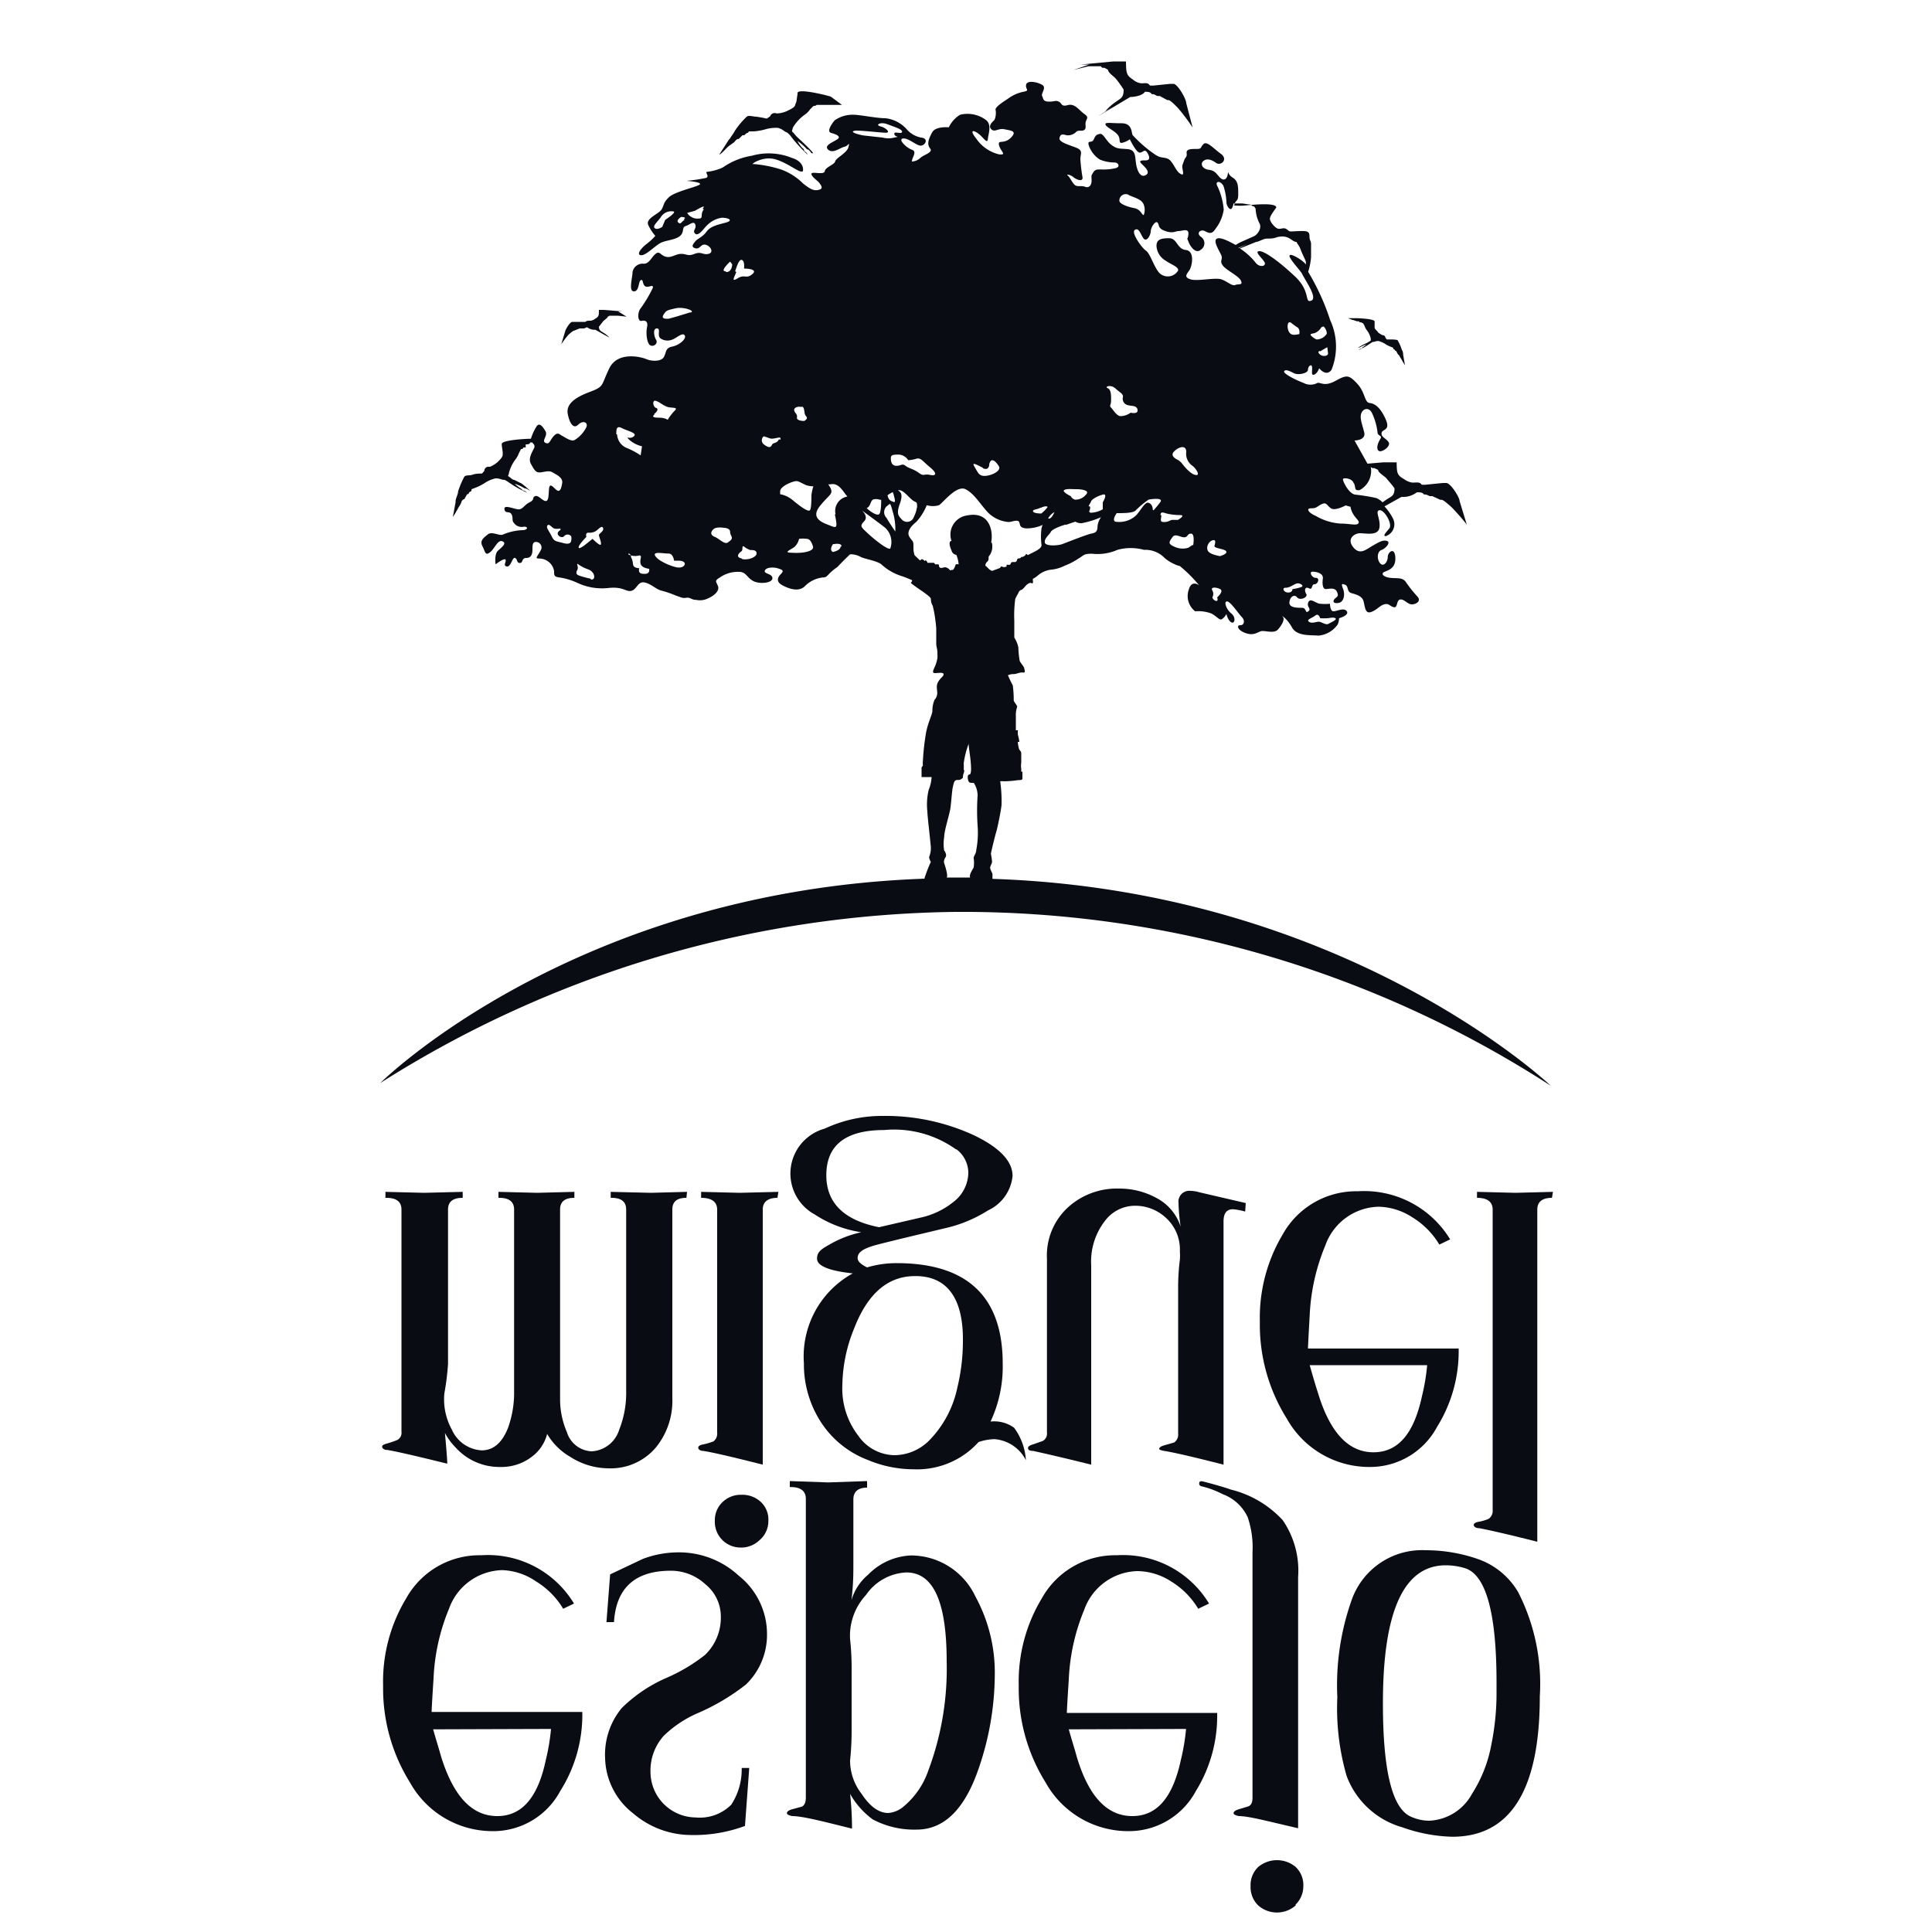
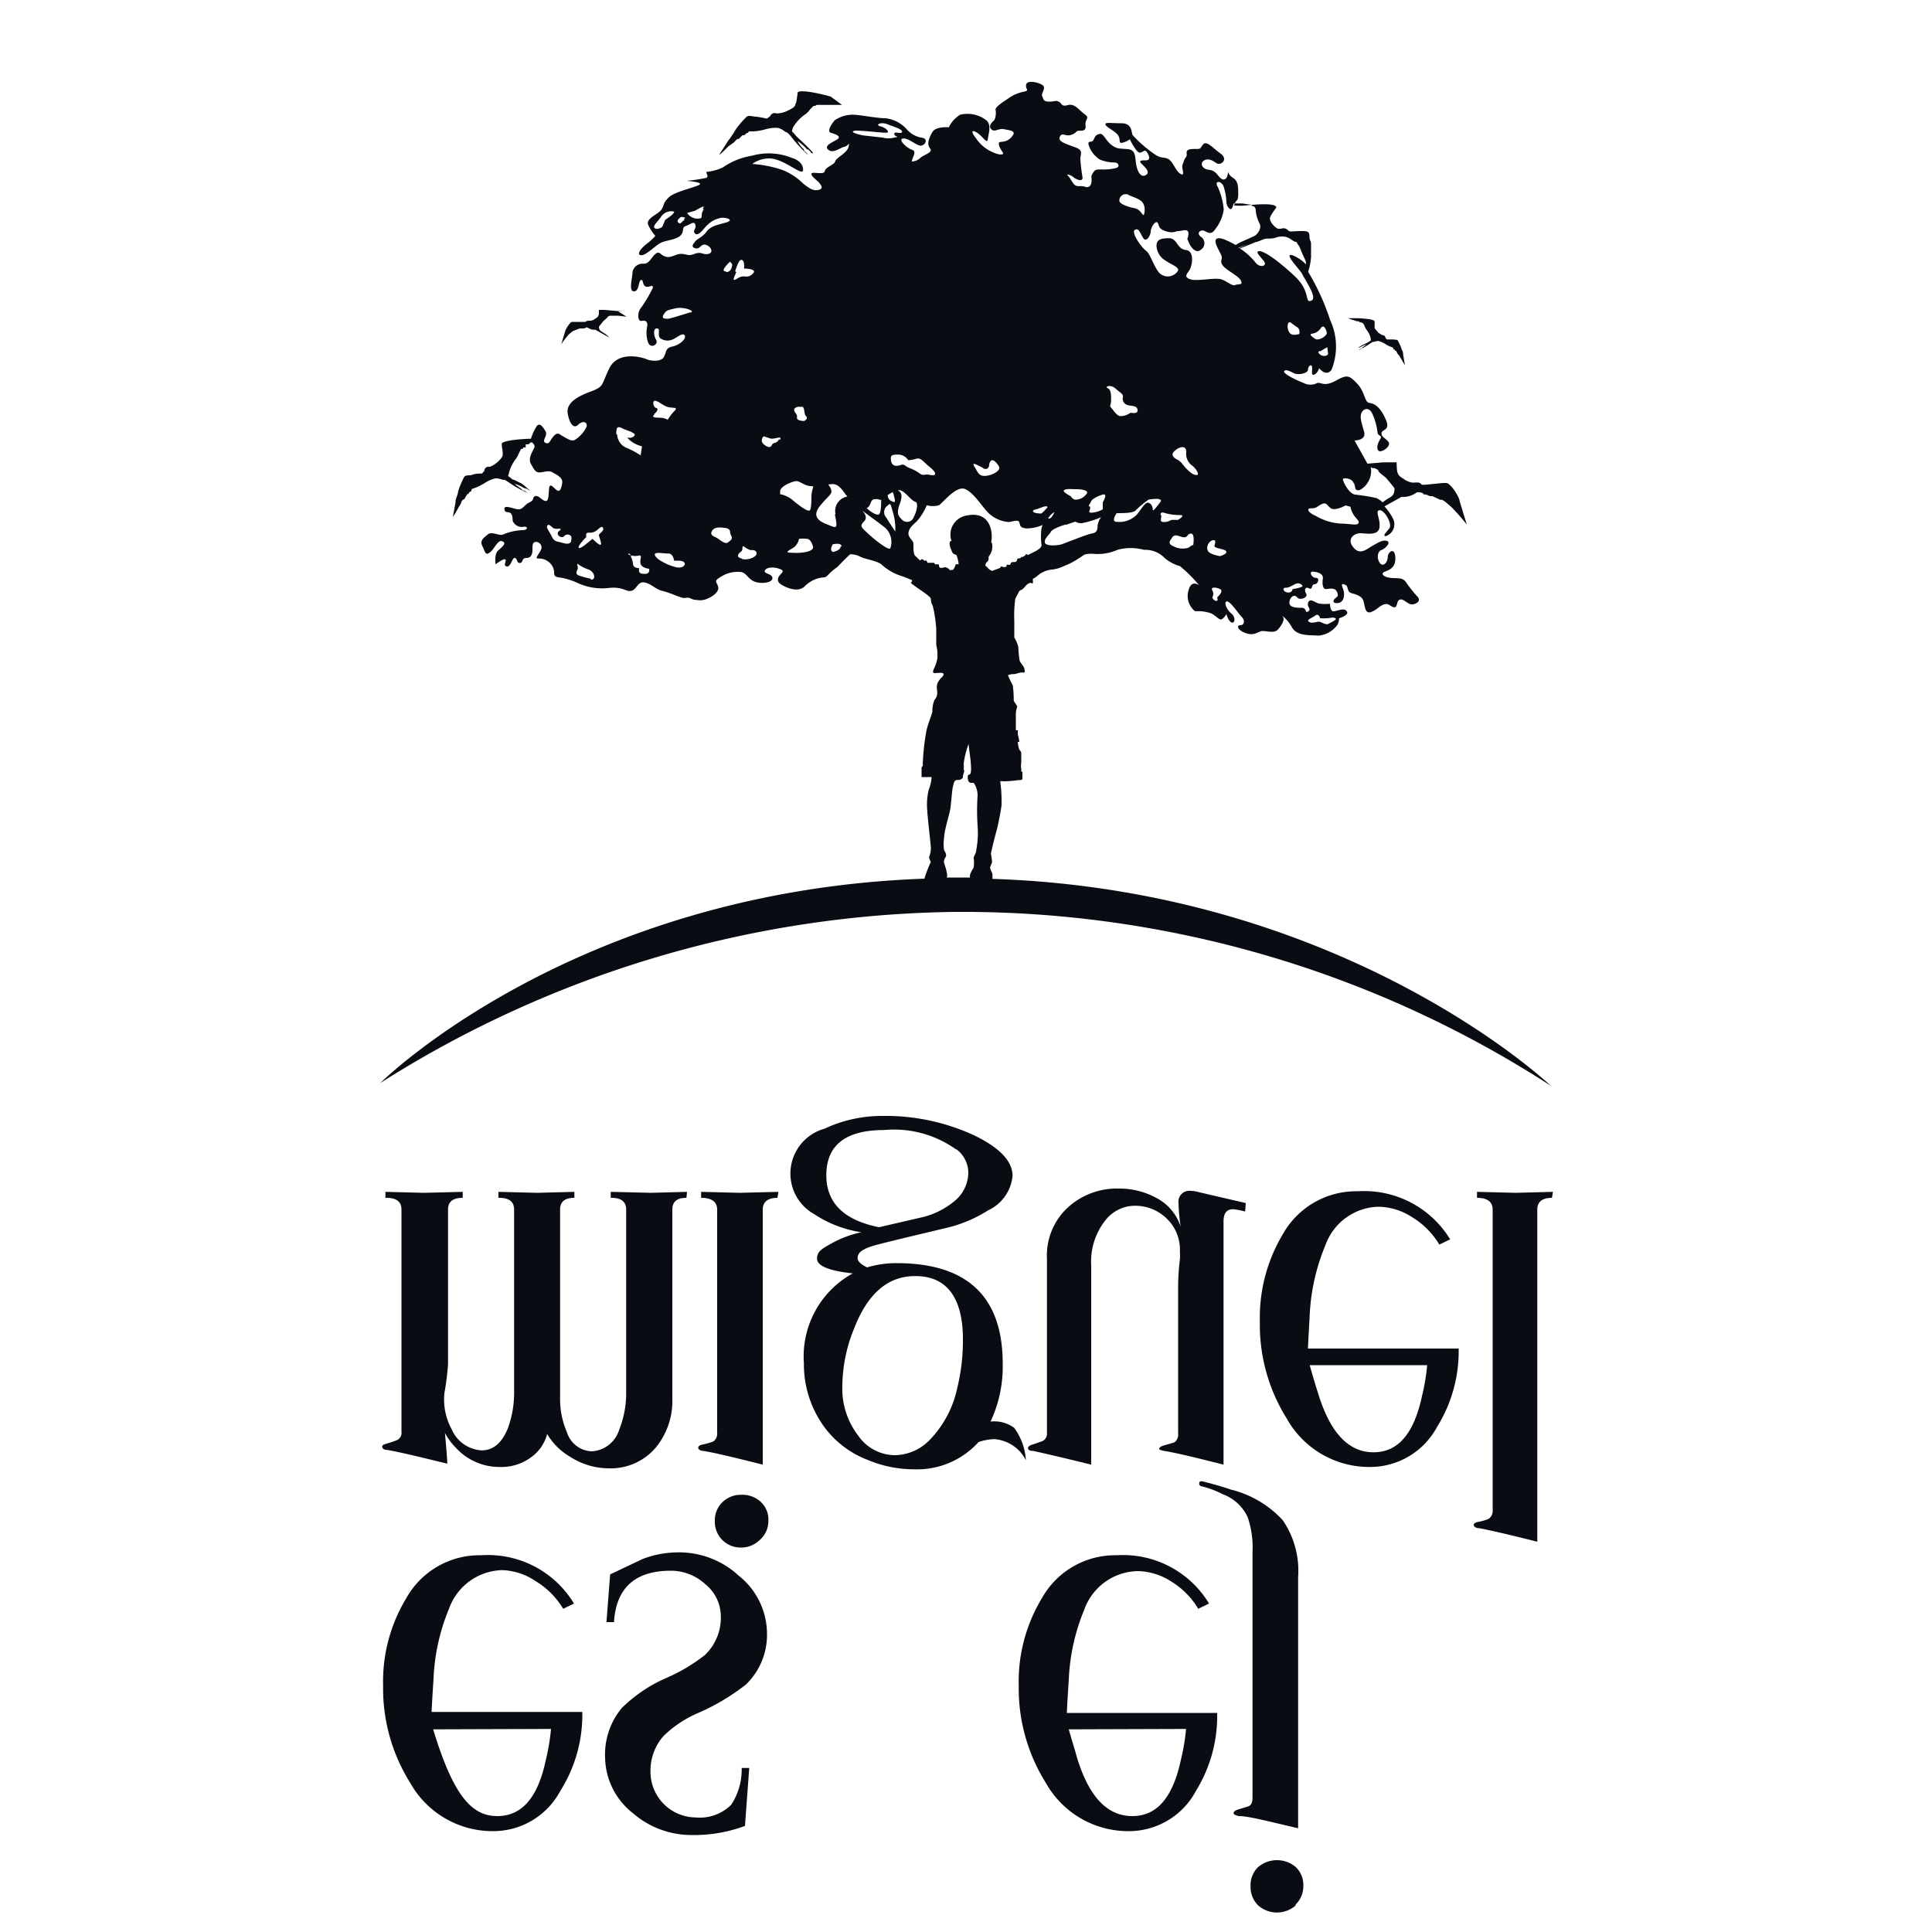
<svg xmlns="http://www.w3.org/2000/svg" viewBox="0 0 100 100" data-name="Capa 1" id="Capa_1">
  <defs>
    <style>.cls-1,.cls-2{fill:#0a0c14;}.cls-2{fill-rule:evenodd;}</style>
  </defs>
  <title>LOGO MIGUEL ESPEJO</title>
  <path d="M35.53,62h0c-.49,0-.73.19-.73.61v9.76a3.81,3.81,0,0,1-.86,2.56A3.06,3.06,0,0,1,31.49,76a3.7,3.7,0,0,1-2-.61,3.28,3.28,0,0,1-1.17-1.17,2.11,2.11,0,0,1-.78,1.17,2.57,2.57,0,0,1-1.64.54,3.05,3.05,0,0,1-2.31-1,3.24,3.24,0,0,1-.56-.76q.12,1.32.12,1.59c-1.58-.39-2.61-.63-3.1-.71-.18,0-.27-.09-.27-.17s.09-.12.27-.17a4.86,4.86,0,0,0,.5-.17.42.42,0,0,0,.23-.44V62.61c0-.42-.27-.62-.83-.61v-.31l2,.05,2-.05V62h0c-.5,0-.76.19-.76.61v8A13.6,13.6,0,0,1,23,72.12,3.25,3.25,0,0,0,23.39,74a1.79,1.79,0,0,0,1.54,1.07c.6,0,1.05-.38,1.36-1.15A5.36,5.36,0,0,0,26.61,72V62.61c0-.42-.27-.62-.81-.61h0v-.31l2,.05,1.93-.05V62h0c-.49,0-.74.19-.74.61v9.76a4.27,4.27,0,0,0,.35,1.75,1.4,1.4,0,0,0,1.29,1A1.58,1.58,0,0,0,32.05,74a5.12,5.12,0,0,0,.36-2V62.61c0-.42-.26-.62-.8-.61h0v-.31l2.08.05,1.87-.05Z" class="cls-1" />
  <path d="M40.24,62c-.5,0-.76.21-.76.61v13.2c-1.54-.39-2.56-.63-3.07-.71-.18,0-.27-.09-.27-.17s.09-.14.27-.17a3.69,3.69,0,0,0,.51-.15.5.5,0,0,0,.2-.46V62.61c0-.4-.28-.61-.83-.61v-.31l2,.05,2-.05ZM39.3,79.73a1.36,1.36,0,0,1-1,.37A1.33,1.33,0,0,1,37,78.71a1.29,1.29,0,0,1,.44-1,1.35,1.35,0,0,1,.93-.34,1.4,1.4,0,0,1,1,.36,1.25,1.25,0,0,1,.4,1A1.29,1.29,0,0,1,39.3,79.73Z" class="cls-1" />
  <path d="M51.48,74.49a2.76,2.76,0,0,0-.83.15,4.28,4.28,0,0,1-3.36,1.41,6.16,6.16,0,0,1-2.39-.49,5,5,0,0,1-2.44-2,5.5,5.5,0,0,1-.85-3,4.9,4.9,0,0,1,2.53-4.65c-1.23-.13-1.85-.39-1.85-.76s.23-.5.71-.77a5.63,5.63,0,0,1,1.58-.6,6,6,0,0,1-2.41-.92,2.41,2.41,0,0,1,.51-4.44,7,7,0,0,1,3-.66,10.94,10.94,0,0,1,4.73,1c1.35.65,2,1.35,2,2.11a2.2,2.2,0,0,1-1.27,1.78,7,7,0,0,1-2.17.91c-1.56.37-2.73.65-3.51.85s-1.07.4-1.07.71c0,.16.16.32.49.48a5.33,5.33,0,0,1,1.53-.22c3.66,0,5.49,1.74,5.49,5.2a6.69,6.69,0,0,1-.63,3h0a1.75,1.75,0,0,1,1.22.32,3.15,3.15,0,0,1,.61,1.68A2,2,0,0,0,51.48,74.49Zm-2-15a5.51,5.51,0,0,0-3.71-1q-3,0-3,2.34c0,1.43.91,2.33,2.73,2.69L47.75,63a4.08,4.08,0,0,0,1.59-.78,1.94,1.94,0,0,0,.78-1.51A1.54,1.54,0,0,0,49.51,59.49Zm-2.12,6.56c-1.4,0-2.45.9-3.15,2.71a8,8,0,0,0-.61,2.93,4,4,0,0,0,.83,2.63,2.32,2.32,0,0,0,1.88,1,2.57,2.57,0,0,0,1.85-.83,5.51,5.51,0,0,0,1.39-2.66,10.21,10.21,0,0,0,.29-2.39C49.87,67.17,49,66.05,47.39,66.05Z" class="cls-1" />
  <path d="M64.45,62.71a3.4,3.4,0,0,0-.63-.12c-.33,0-.49.21-.49.63V75.81c-1.53-.39-2.55-.63-3.07-.71Q60,75.05,60,75c0-.08.09-.14.26-.19l.52-.15a.5.5,0,0,0,.2-.46V66.64a11.36,11.36,0,0,1,.09-1.44,2.77,2.77,0,0,0,0-.42A2.22,2.22,0,0,0,60.31,63a2.32,2.32,0,0,0-1.54-.59,1.94,1.94,0,0,0-1.56.76,3.43,3.43,0,0,0-.73,2.32V75.81c-1.53-.38-2.54-.61-3-.71q-.27,0-.27-.15c0-.08.09-.14.26-.19l.49-.17a.43.43,0,0,0,.23-.44v-9a3.38,3.38,0,0,1,1.17-2.73,3.76,3.76,0,0,1,2.54-.9,4,4,0,0,1,2,.51,2.56,2.56,0,0,1,1.21,1.46A9.71,9.71,0,0,1,61,62.27a.56.56,0,0,1,.63-.63,1.64,1.64,0,0,1,.44.07l2.41.56Z" class="cls-1" />
  <path d="M74.38,73.86a3.93,3.93,0,0,1-3.46,2.07,4.89,4.89,0,0,1-4.32-2.51,9.14,9.14,0,0,1-1.39-5,8.42,8.42,0,0,1,1.19-4.54,4.35,4.35,0,0,1,3.88-2.22,5.21,5.21,0,0,1,4.78,2.49l-.56.27A4.14,4.14,0,0,0,73.09,63a3.32,3.32,0,0,0-1.73-.54,3,3,0,0,0-2.76,2,10.63,10.63,0,0,0-.81,3.61c-.06,1.07-.09,1.65-.09,1.73h7.8A7.41,7.41,0,0,1,74.38,73.86Zm-6.59-3.2q.25.89.42,1.41c.62,2.07,1.58,3.1,2.88,3.1s2.1-1,2.51-2.9a10.84,10.84,0,0,0,.27-1.61Z" class="cls-1" />
  <path d="M80.33,62c-.51,0-.76.21-.76.61V79.8c-1.54-.39-2.56-.62-3-.7-.19,0-.29-.09-.29-.17s.1-.14.29-.17.46-.13.49-.15a.51.51,0,0,0,.2-.46V62.61c0-.4-.27-.61-.81-.61v-.31l2,.05,1.93-.05Z" class="cls-1" />
-   <path d="M29,92.7a3.93,3.93,0,0,1-3.46,2.08,4.89,4.89,0,0,1-4.32-2.52,9.19,9.19,0,0,1-1.39-5,8.33,8.33,0,0,1,1.2-4.54,4.34,4.34,0,0,1,3.88-2.22A5.2,5.2,0,0,1,29.71,83l-.56.27a4.16,4.16,0,0,0-1.41-1.42A3.28,3.28,0,0,0,26,81.27a3,3,0,0,0-2.76,2,10.58,10.58,0,0,0-.8,3.61c-.07,1.07-.1,1.65-.1,1.73h7.8A7.38,7.38,0,0,1,29,92.7Zm-6.58-3.19c.16.58.3,1,.41,1.41C23.48,93,24.44,94,25.74,94s2.11-1,2.51-2.9a10.84,10.84,0,0,0,.27-1.61Z" class="cls-1" />
+   <path d="M29,92.7a3.93,3.93,0,0,1-3.46,2.08,4.89,4.89,0,0,1-4.32-2.52,9.19,9.19,0,0,1-1.39-5,8.33,8.33,0,0,1,1.2-4.54,4.34,4.34,0,0,1,3.88-2.22A5.2,5.2,0,0,1,29.71,83l-.56.27a4.16,4.16,0,0,0-1.41-1.42A3.28,3.28,0,0,0,26,81.27a3,3,0,0,0-2.76,2,10.58,10.58,0,0,0-.8,3.61c-.07,1.07-.1,1.65-.1,1.73h7.8A7.38,7.38,0,0,1,29,92.7Zm-6.58-3.19C23.48,93,24.44,94,25.74,94s2.11-1,2.51-2.9a10.84,10.84,0,0,0,.27-1.61Z" class="cls-1" />
  <path d="M38.61,87.19a11.24,11.24,0,0,1-2.56,1.51,5.89,5.89,0,0,0-1.7,1.15,2.7,2.7,0,0,0-.68,1.9A2.36,2.36,0,0,0,36,94.07a2.3,2.3,0,0,0,1.85-.66,3.33,3.33,0,0,0,.54-1.9h.39l-.22,3a7.56,7.56,0,0,1-2.8.47,4.62,4.62,0,0,1-3-1.13A3.73,3.73,0,0,1,31.32,91a3.78,3.78,0,0,1,.86-2.59,7.59,7.59,0,0,1,2.31-1.56,9,9,0,0,0,2-1.19,2.67,2.67,0,0,0,.82-2,2.15,2.15,0,0,0-.8-1.66,2.64,2.64,0,0,0-1.78-.7c-1.85,0-2.84.88-2.95,2.66h-.39l.19-2.47,1.69-.8a5.21,5.21,0,0,1,1.85-.34,4.55,4.55,0,0,1,3.12,1.21,3.85,3.85,0,0,1,1.46,3A3.57,3.57,0,0,1,38.61,87.19Z" class="cls-1" />
-   <path d="M50.64,91.58c-.72,2.08-1.78,3.12-3.2,3.12a4.56,4.56,0,0,1-2.27-.53A4.19,4.19,0,0,1,44,92.85a16,16,0,0,1,.1,1.8C42.54,94.26,41.52,94,41,94q-.27-.06-.27-.15c0-.08.09-.15.26-.2l.52-.14c.13-.07.2-.22.2-.47V77.58c0-.4-.26-.61-.78-.61h-.05v-.31l2,.07,2-.07V77h0c-.47,0-.71.21-.71.61v3.34c0,.46,0,1.09-.1,1.88a2.7,2.7,0,0,1,.86-1.32,3.29,3.29,0,0,1,2.22-1,3.69,3.69,0,0,1,3.34,2.13,8.22,8.22,0,0,1,1,4.07A15.08,15.08,0,0,1,50.64,91.58ZM46.91,81.39a2.68,2.68,0,0,0-2.09,1.17A3.1,3.1,0,0,0,44,84.85a13.25,13.25,0,0,1,.08,1.46v3.27A14.65,14.65,0,0,1,44,91.12a2.8,2.8,0,0,0,.59,1.72c.44.67.9,1,1.39,1a1.39,1.39,0,0,0,.83-.37,4.17,4.17,0,0,0,1.24-1.83A15,15,0,0,0,49,86C49,82.92,48.32,81.39,46.91,81.39Z" class="cls-1" />
  <path d="M61.9,92.7a3.93,3.93,0,0,1-3.46,2.08,4.89,4.89,0,0,1-4.32-2.52,9.19,9.19,0,0,1-1.39-5,8.33,8.33,0,0,1,1.2-4.54,4.34,4.34,0,0,1,3.87-2.22A5.2,5.2,0,0,1,62.58,83l-.56.27a4.16,4.16,0,0,0-1.41-1.42,3.28,3.28,0,0,0-1.73-.53,3,3,0,0,0-2.76,2,10.58,10.58,0,0,0-.8,3.61c-.07,1.07-.1,1.65-.1,1.73H63A7.38,7.38,0,0,1,61.9,92.7Zm-6.58-3.19c.16.58.3,1,.41,1.41C56.35,93,57.31,94,58.61,94s2.1-1,2.51-2.9a10.84,10.84,0,0,0,.27-1.61Z" class="cls-1" />
  <path d="M64.12,94q-.27-.06-.27-.15c0-.08.09-.15.26-.2s.33-.1.49-.15.23-.21.23-.46V80.34a4.84,4.84,0,0,0-.25-1.81,2.3,2.3,0,0,0-1.29-1.19,4.76,4.76,0,0,0-1.1-.41.14.14,0,0,1-.12-.15c0-.1.07-.13.2-.1q.93.24,1.44.42a5.41,5.41,0,0,1,2.68,1.58,4.61,4.61,0,0,1,.8,2.95v13C65.67,94.28,64.64,94,64.12,94Zm2.94,4.63a1.47,1.47,0,0,1-1.93,0,1.32,1.32,0,0,1-.4-1,1.29,1.29,0,0,1,.4-1,1.51,1.51,0,0,1,1.93,0,1.29,1.29,0,0,1,.4,1A1.32,1.32,0,0,1,67.06,98.58Z" class="cls-1" />
-   <path d="M75.17,95.07a8.31,8.31,0,0,1-2.59-.49,4.34,4.34,0,0,1-2.88-2.66,12.61,12.61,0,0,1-.48-4.07,13.19,13.19,0,0,1,.73-5,3.86,3.86,0,0,1,3.85-2.61,8.23,8.23,0,0,1,2.65.44,3.9,3.9,0,0,1,2.13,1.73A10.41,10.41,0,0,1,79.7,87.8C79.7,92.64,78.19,95.07,75.17,95.07Zm.66-13.9a3.41,3.41,0,0,0-1-.15q-3.26,0-3.25,7.17,0,5.25,1.47,5.85a2.31,2.31,0,0,0,.92.2,2.65,2.65,0,0,0,2.22-1.39,7.07,7.07,0,0,0,1-2.54,13.4,13.4,0,0,0,.27-2.83v-.41C77.46,83.48,76.91,81.51,75.83,81.17Z" class="cls-1" />
  <path d="M29.42,17.33s.23-.21.28-.21h0L30,17v0H30c.06,0,.08,0,.19,0s.14-.06.2-.06h0a.67.67,0,0,0,.43.13l.94.53v0l-.44-.25h0l.22.12a1.31,1.31,0,0,0-.31-.25c-.13-.09-.22-.1-.23-.31l.22-.28c.06-.07.22-.16.24-.24l.1-.05h0s0,0,.06,0h.36l.45.05L32,16.12h.24v0l-1-.08H31l0,0c0,.28,0,.35-.2.46a.44.44,0,0,1-.23.1c-.14,0-.21,0-.27.06v0h-.09l-.49,0h-.1c-.12,0-.35.39-.37.5l-.2.66A5.12,5.12,0,0,1,29.42,17.33Z" class="cls-2" />
  <path d="M70,16.56c.08,0,.19.07.26.07h.08c0,.05.09.06.15.06v0s0,0,0,0h0c0,.07.06,0,.08.07l.06.11a.7.7,0,0,0,.11.21,1.12,1.12,0,0,1,.21.44v0c0,.06,0,.05,0,.11l-.18.11-.19.09a2.84,2.84,0,0,0-.36.22s0,0,0,0,.09-.07.17-.07a1.66,1.66,0,0,1,.33-.15v0a1,1,0,0,1-.2.15s0,.05-.09.07a.3.3,0,0,0-.11.07h0a3.94,3.94,0,0,0,.63-.36l.1-.06c.12,0,.14-.05.3-.05a1.42,1.42,0,0,1,.33.14,1.3,1.3,0,0,0,.31.16v0h0l.12.05c0,.06,0,.07.06.09s0,.07.09.07l.09.17s.08.07.1.12a1.19,1.19,0,0,0,.09.15,3.38,3.38,0,0,0,.18.3h0l-.09-.52s0,0,0,0,0-.19-.07-.27a2.32,2.32,0,0,0-.21-.48c0-.05-.18-.05-.26-.06l-.31,0-.07-.09a.14.14,0,0,0-.15-.13h0a1.2,1.2,0,0,1-.24-.15c0-.05-.17-.16-.17-.24v-.09l0-.23v0c0-.13-.76-.17-.95-.17h-.43Z" class="cls-2" />
  <path d="M37.71,7.57,38,7.36c.06-.07.16-.2.23-.16L38.43,7c.12,0,.09,0,.18-.08s.1,0,.15-.12l.25,0h0l0,0a2.89,2.89,0,0,0,.62-.11,1.91,1.91,0,0,1,.64-.07c.28.08.29.18.49.25l.14.14a7.45,7.45,0,0,0,.91,1h0a.4.4,0,0,0-.15-.17c-.08-.07,0-.09-.13-.18a1.45,1.45,0,0,1-.25-.36v0a2.52,2.52,0,0,1,.49.43c.13,0,.2.19.25.2s0,0,.06,0-.46-.5-.51-.55l-.29-.27c-.1-.09-.17-.2-.25-.27s0-.11,0-.22v0a2.22,2.22,0,0,1,.59-.66,1.1,1.1,0,0,0,.31-.3l.15-.15c.06-.06.12,0,.19-.08l.06,0c.05,0,0,0,.08,0v0c.1,0,.24,0,.28,0l.15,0c.12,0,.34,0,.47,0h.27v0L43,5c-.33-.1-1.65-.42-1.72-.2l0,.06-.06.41-.06.15c0,.14-.3.26-.41.32a1.42,1.42,0,0,1-.5.13l-.06,0a.25.25,0,0,0-.33.15l-.17.12a5.53,5.53,0,0,0-.55-.1c-.15,0-.38-.09-.49,0a4.31,4.31,0,0,0-.6.71c-.07.14-.19.29-.27.42l-.06.07L37.23,8h0C37.31,8,37.63,7.63,37.71,7.57Z" class="cls-2" />
-   <path d="M56.34,3.43l.64,0s.05.08.1.08h.09v0l.18.1c0,.16.32.35.42.48a5.44,5.44,0,0,1,.39.55c0,.44-.17.45-.4.63a2.63,2.63,0,0,0-.55.49l.39-.24v0l-.77.5v0l1.67-1c.26,0,.66-.09.76-.27h0c.1,0,.31,0,.34.12.21,0,.23.1.34.1h.09v0l.39.21h.06c.1,0,.42.34.5.42a10.8,10.8,0,0,1,.75,1L61.4,5.34c0-.22-.45-1-.66-1h-.17l-.88.09v0h-.17l0,0c-.11-.18-.24-.11-.47-.12a.83.83,0,0,1-.42-.2c-.34-.22-.34-.36-.35-.93l0,0-.27,0h-.38l-1.68.16v0h.43l-.81.28Z" class="cls-2" />
  <path d="M51.37,45.49c0-.1,0-.21,0-.25s-.13-.25-.12-.34.09-.19.1-.3a3.8,3.8,0,0,0-.06-.4c0-.08.23-1,.28-1.16s.22-.95.27-1.37a7.34,7.34,0,0,0-.07-1.23.84.84,0,0,1,.21,0,5.51,5.51,0,0,0,.71-.06c.07,0,.23,0,.23-.07s0-.37,0-.37h-.06s0,0,0-.14a1.12,1.12,0,0,1,0-.33c0-.08,0-.38,0-.48s-.08-.15-.11-.21a1.83,1.83,0,0,1-.07-.38l.08,0a1.89,1.89,0,0,0-.07-.35.74.74,0,0,1,0-.25l-.11,0s0-.63,0-.75a1.29,1.29,0,0,1,.07-.47c0-.06-.15-.23-.18-.32a5.32,5.32,0,0,0-.05-.79,5.48,5.48,0,0,1-.25-.52.73.73,0,0,1,.31-.06c.13,0,.3-.1.46-.08s.09-.1.08-.2-.19-.29-.24-.4a4.6,4.6,0,0,1-.07-.7A1.51,1.51,0,0,0,52.5,33c0-.17,0-.47,0-.88A6.28,6.28,0,0,1,52.55,31a3.24,3.24,0,0,1,.17-.32c0-.06.09-.14.15-.15s.2-.19.25-.24.18-.15.26-.11.1,0,.08-.15v-.07a1.17,1.17,0,0,0,.22-.14,1.31,1.31,0,0,1,.69-.33,2,2,0,0,0,.74-.21,3.45,3.45,0,0,0,.71-.37c.29-.16.24-.25.7-.25a2.56,2.56,0,0,0,1.32-.2,2.58,2.58,0,0,1,1.37,0,1.39,1.39,0,0,1,1.07.42,2,2,0,0,0,.51.32,1.19,1.19,0,0,0,.28.1,7.12,7.12,0,0,1,1,1s-.39-.32-.54.22a1,1,0,0,0,.33,1.12,2,2,0,0,1,.83.11c.29.14.43.39.57.29a.76.76,0,0,0,.22-.26s.07.33.25.43.26-.25,0-.46-.4-.62-.22-.62.58.62.76.8.14.43-.07.43-.15.25.25.4.58,0,.79-.08.69.15.91-.1.36-.54.25-.65.21.07.47.54.93.39,1.37.43a1.36,1.36,0,0,0,1-.58.83.83,0,0,0,.07-.32s.54-.15.4-.36-.51,0-.69,0-.18-.39-.18-.39a2.51,2.51,0,0,1-.5,0c-.22,0-.51-.33-.62-.08s.18.33,0,.47-.08-.18-.33-.18-.68,0-.65-.29.26-.43.4-.25.58,0,.47-.18-.07-.4.14-.29.11-.21.29-.21.29-.33.07-.33-.36-.32-.18-.32.58.07.54.36,0,.54.15.54.47-.11.58.14,0,.25-.11.36-.11.26.18.22.36-.43.25-.72-.07-.29.11-.22.07.36.32.43.54.15.62.4.07.69.39.58.44-.33.69-.4.29.11.5.15.11-.37.33-.4.39.29.65.25.43-.22.21-.43a6.68,6.68,0,0,1-.57-.72c-.18-.26-.44-.18-.8-.22s-.54-.22-.29-.32.58-.22.54-.76-.39-.25-.39,0-.22.54-.4.32-.14-.61.07-.68.51-.4.29-.47-.43.07-.75.25-.65.51-1,.07.07-.72.36-.72.93.15,1-.29-.25-.86,0-.9.69.72.51.94-.36.4-.18.4a.65.65,0,0,0,.39-.87,2.76,2.76,0,0,0-.46-.67l.88-.49a1.19,1.19,0,0,0,.8-.24h0c.1,0,.32,0,.35.11.22,0,.24.09.36.09h.09v0l.41.19h.07c.1,0,.44.32.52.39a11.28,11.28,0,0,1,.78.89l-.37-1.21c0-.2-.47-.94-.69-.94h-.18l-.91.09h-.18l0,0c-.11-.16-.25-.11-.49-.11a1,1,0,0,1-.44-.19c-.36-.2-.36-.33-.37-.86l0,0-.29,0h-.4l-.82.07-.67-1.2s.61,0,.5-.43-.25-.76-.14-1,.39-.29.54,0a3.2,3.2,0,0,1,.29,1c0,.22.28.14.14.36s-.22.51-.07.61.65-.25.5-.46-.39-.26-.36-.47.47-.11.22-.69-.54-.83-.83-.86-.22-.54-.65-1-.54-.47-1.12-.15-.76.07-.94.11a.76.76,0,0,1-.72,0c-.47-.18-1.08-.5-1-.61s.29,0,.51.11.72,0,.72-.18.18-.33.21-.15-.07.47.11.4.26-.33.26-.33.36.47.64.08a3.24,3.24,0,0,0-.07-2.57,12.08,12.08,0,0,0-1.14-2.5,3.44,3.44,0,0,0,.15-.75v-.69c0-.15-.07-.18-.08-.35s0-.25-.15-.3-.66,0-.81,0-.15-.1-.29-.15-.26.05-.4,0-.4-.34-.4-.51.33-.56.33-.58c0-.29-1.42-.12-1.66-.1s-.34,0-.45,0h-.07c.08-.35.21-.16.21-.58s0-.69-.29-.87-.21-.43-.25-.18-.18.36-.36.22-.25-.4-.61-.44-.47-.32-.29-.46.4-.08.65.1.65-.18.25-.47-.72-.68-.9-.5-.07.25-.36.25-.54,0-.51.22-.07.18-.14.4-.11.21-.07.43.07.36-.15.21-.36-.64-.61-.75-.36,0-.72-.26A6.81,6.81,0,0,1,58.63,7c-.08-.11,0-.62-.58-.62s-.87-.07-.83.07.5.33.65.55,0,.43.22.39a1.17,1.17,0,0,0,.39-.18s.33.69.51.69.25-.22.39,0,.15.4-.07.4-.4,0-.22.18.47.43.22.58-.43-.15-.5-.54,0-.76-.44-.8-.54,0-.83-.21-.43-.62-.61-.58-.22.07-.32.29-.33,0-.26.29a1.4,1.4,0,0,0,.58.75,2,2,0,0,0,.76.15c.18,0,.32.21.07.29a2.76,2.76,0,0,1-.76.07c-.25,0-.32,0-.43.18s-.07.14-.07.4-.15.39-.33.32-.36,0-.5-.07-.29-.43-.4-.51.11-.07.29.08.51.25.47,0a8.51,8.51,0,0,1-.11-.94c0-.25.15-.43-.18-.57s-.94-.29-.9-.51S55,6.94,55.2,7a.6.6,0,0,0,.51-.18c.1-.11.32,0,.43-.11s0-.26.07-.44.14-.21-.11-.39-.47-.54-.83-.44-.29-.1-.47-.18-.18,0-.5,0-.29-.15-.36-.29.25-.43,0-.58-.79-.25-.83,0,.22.29-.14.36a2,2,0,0,0-.8.36c-.21.14-.68.43-.64.58s0,.46-.08.54-.32.28-.14.46.36-.07.68,0,.69.08.33.44-.69.07-.61.39.43.51,0,.47a2,2,0,0,1-1.19-.83c-.29-.36-.22-.47.07-.28s.51.61.54.32.22-.76-.11-1a1.6,1.6,0,0,0-1.33-.26,1.56,1.56,0,0,0-.58.65s-.68-.07-.86.26-.29.61-.11.83-.33.32-.51.5a.67.67,0,0,1-.43.18c0-.22.29-.51,0-.61s-.73-.54-.47-.58.61.29.86.36.51-.32.15-.4a1.29,1.29,0,0,1-.8-.43,1.73,1.73,0,0,0-1.11-.58c-.44,0-1.34-.18-1.63-.18a1.62,1.62,0,0,0-1,.29c-.15.18-.43.58-.18.65s.54.18.32.33-.72.32-.47.54.62-.11.83-.15.29-.32.22,0-.65.57-.69.75-.5.29-.54.51S42,8.85,42,9s.33.36.4.46.25.29,0,.36-.43,0-.83-.32a3.14,3.14,0,0,0-1.12-.72A6.35,6.35,0,0,0,39,8.49c-.22.07.43-.43,1.11-.25s1.34.79,1.45.61c0,0,.11-.47-.58-.68a3.19,3.19,0,0,0-2.06-.11,3.62,3.62,0,0,0-1.51.61,2.61,2.61,0,0,1-.79.22c-.18,0,.14.25-.08.32a8.83,8.83,0,0,1-1,.15s.91.07.65.21-1.29.36-1.58.65-.22.36-.36.61-.87.47-.69.83a2.46,2.46,0,0,0,.36.55,3.29,3.29,0,0,1-.47.43c-.36.29-.5.57-.25.57s.72-.5,1-.64.76-.15,1-.36.07-.44.29-.51.43-.29.5-.07-.18.32,0,.47.5-.36.61-.44a1.34,1.34,0,0,1,.76-.39c.36,0,.61.14.21.25s-.79.18-1,.47-.47.36-.58.5-.25.29,0,.36.28-.25.54-.18.43.4.14.47-.36-.14-.72,0-.4,0-.69,0-.5.22-.79.15-.32-.33-.54-.15-.32.51-.61.51a.53.53,0,0,0-.58.43c0,.29-.22,1,.07,1s.22-.51.36-.58.07.26.25.33.4-.15.37.07A6.78,6.78,0,0,1,33.13,16c-.15.25-.11.65.07.61s.36,0,.29.33,0,.86.18.94.4-.11.29-.29S33.78,17,34,17s0,.36.18.51a.64.64,0,0,0,.61.07c.22-.07.54-.4.65-.22s-.29.51-.65.58-.29.29-.43.54-.65.22-.9.11-1.48-.43-1.92.47-.25.94-1,1.22-1.26.62-1.15,1.16.32.76.54.54.5-.15.43.11a1.62,1.62,0,0,1-.61.68c-.18.11-.51-.14-.65-.21s-.22-.22-.43,0-.22.47-.44.36.15-.36,0-.61-.32-.47-.47-.22a2.67,2.67,0,0,0-.28.62h0c-.3,0-1.51.07-1.51.27v.06l.05.36v.14c0,.13-.19.3-.27.38a1.41,1.41,0,0,1-.39.24h-.05a.21.21,0,0,0-.24.21l-.12.14c-.11,0-.34,0-.49.06s-.35,0-.43.11a4.45,4.45,0,0,0-.32.76c0,.13-.09.29-.12.43s0,.07,0,.07l-.15.82h0a4.9,4.9,0,0,0,.29-.49,1.88,1.88,0,0,0,.14-.24c0-.07.09-.2.16-.19l.15-.26c.11,0,.06-.07.14-.12s.07,0,.09-.14l.21-.08h0v0a2.65,2.65,0,0,0,.5-.26,1.69,1.69,0,0,1,.53-.22c.25,0,.29.08.48.08l.15.09a5.66,5.66,0,0,0,1,.57h0a.5.5,0,0,0-.17-.11c-.09,0-.07-.06-.16-.11a2,2,0,0,1-.31-.24v0a2.25,2.25,0,0,1,.52.24c.13,0,.22.11.27.11s0,0,0,0S27,25,26.94,25l-.32-.16c-.1,0-.19-.12-.28-.17s0-.08,0-.18v0a2,2,0,0,1,.34-.71,1.16,1.16,0,0,0,.18-.33l.09-.17c0-.07.11,0,.14-.12h.05s0,0,.07,0V23c.09,0,.22,0,.23-.1h.11c.05.08.14.12.11.25s-.36.54-.18.86.25.47.5.44.44-.11.62,0,.54.26.5.54-.11.47-.25.4-.32-.36-.4-.22,0,.73-.18.76-.39-.32-.57-.25,0,.18-.29.32-.36.4-.62.36-.72-.25-.68,0,.25.07.36.25,0,.33.14.47a.49.49,0,0,0,.51.18c.25,0,.18.18-.07.18a2.88,2.88,0,0,0-1,.22c-.18.11-.58-.18-.8,0s-.43.32-.28.61.14.51.39.32.4-.68.65-.57-.07.32-.25.5-.11.69-.11.69.43-.33.51-.25-.15.32.07.36.29-.51.43-.44.07.26.25.26.07-.26.33-.26.32-.21.32-.43,0-.4.18-.4a.29.29,0,0,1,.29.29c0,.15-.22.4-.25.51s.21,0,.47.14a.76.76,0,0,1,.43.58c0,.21,0,.29.29.32a3.5,3.5,0,0,1,.94.29,3,3,0,0,0,1.62.25c.76-.07.86.22,1.15.15s.33-.51.69-.43.58.36.9.43a5.13,5.13,0,0,1,.72.25c.33.11.33.14.54.11s.25.11.51.11a.92.92,0,0,0,.61-.08c.32-.14.61-.39.51-.64s-.19-.26.1-.44a1.62,1.62,0,0,1,1-.29c.36,0,.39.29.72.47s1,.11,1-.14-.47-.22-.39-.4.46-.18.68-.11.33.11.15.29-.26.4.07.58.83.36,1.15.07a1.55,1.55,0,0,1,.94-.47c.29,0,.18-.14.76-.54,0,0,.36-.38.66-.66H44a1.06,1.06,0,0,1,.52.12c.18.12.9.21,1.12.42a2.75,2.75,0,0,0,1.07.6c.25.09.4.16.5.2h0c0,.22-.28,0,.36.46.12.08.6.4.61.5s0,.2.1.37l.06.27a7.92,7.92,0,0,1,.12.91c0,.05,0,.55,0,.76s.06.24.06.53a1.79,1.79,0,0,1,0,.24,2,2,0,0,1-.18.54c-.06.14-.08.23.06.23s.44-.06.44.06-.16.17-.29.41,0,.47-.05.67-.12.2-.14.27a1.44,1.44,0,0,0-.1.54c0,.18-.21.56-.32,1.09a12.51,12.51,0,0,0-.17,1.49,1.11,1.11,0,0,0,0,.26s-.07.07-.07.11c0,.23,0,.48,0,.48l.52,0a2.06,2.06,0,0,1-.15.66A3.26,3.26,0,0,0,48,42c0,.23.16,1.55.18,1.85a1.21,1.21,0,0,1-.09.51.57.57,0,0,0,.09.25,7.9,7.9,0,0,0-.32.82.05.05,0,0,0,0,.05c-18.19.64-28.18,10.58-28.18,10.58A56.73,56.73,0,0,1,49.45,47.2a56.06,56.06,0,0,1,30.82,9S69.66,46.09,51.37,45.49ZM68.08,31.86c.18-.14.25.14.25.14a3.42,3.42,0,0,0,.36,0c.11,0,.32-.07.43,0s-.22.21-.36.29-.36-.11-.5-.11-.36.11-.51,0S67.9,32,68.08,31.86Zm2-6.85c.11.25,0,.39.29.36a1.12,1.12,0,0,0,.58-1.2s.06.06.11.06h.08v0l.19.09c0,.15.34.32.44.45s.27.3.41.51c0,.4-.17.41-.42.58l-.2.14a1,1,0,0,0-.32-.22,9.52,9.52,0,0,0-1.11-.18c-.33-.07-.62-.68-.62-.79S70,24.76,70.06,25Zm-2.2,1.3c.29,0,.29-.11.54-.22s.25.07.47.22.76-.15.76-.15l.25.07a1.14,1.14,0,0,0,.18.44c.14.21.32.32.22.43s-.47,0-.91,0a2.88,2.88,0,0,1-1.29-.4C67.75,26.56,67.57,26.31,67.86,26.31ZM34.43,11.38l-.15.36s-.25.18-.39.07.18-.36.32-.58a.63.63,0,0,1,.61-.29C35.11,10.94,34.43,11.38,34.43,11.38Zm1,0c-.18.11-.18.25-.32.14s.14-.29.14-.29S35.58,11.23,35.4,11.34Zm1-.54c-.21.25,0,.47-.25.47a.58.58,0,0,1-.39-.08.51.51,0,0,1-.22-.21l.4-.11C36.16,10.8,36.59,10.55,36.37,10.8ZM29.56,28s0,.22-.4.11-.47-.07-.61-.36-.29-.43-.22-.54.15,0,.29.11.4,0,.4.07-.18.11-.15.25.25.22.33.11a.24.24,0,0,1,.36,0A.43.43,0,0,1,29.56,28Zm1,1.95A4.48,4.48,0,0,1,30,29.8c-.22-.07-.18-.18-.11-.32s-.11-.4.07-.25a2.12,2.12,0,0,0,.51.25.51.51,0,0,1,.25.22C30.78,29.84,30.78,30,30.6,30ZM31,27.68c0,.11.14.39.1.5s-.43-.29-.43-.29l-.36.29s-.36.29-.36.15.4-.54.4-.54-.07-.22.11-.22a.62.62,0,0,0,.36-.07c.14-.08.32-.33.39-.18S31.07,27.57,31,27.68Zm.9-5.2c0-.25,0-.47.29-.32s.83.25.61.43-.47-.07-.22.18a1.5,1.5,0,0,0,.65.33l-.07.47a4,4,0,0,0-.76-.4A.81.81,0,0,1,31.94,22.48Zm1.4,7.22c-.32,0-.21-.29-.21-.29s-.22,0-.29-.11,0-.18-.14-.47a.59.59,0,0,1,0-.08.49.49,0,0,1-.14-.06s0-.12.14.06a.84.84,0,0,0,.43,0c.18,0,0,.22.07.44s.44.25.44.25S33.67,29.73,33.34,29.7Zm.55-8.26c.18-.15.25-.29.1-.33s-.21-.43,0-.36.29.18.54.29.65,0,.43.22-.36.47-.36.47-.14-.11-.43-.11S33.71,21.58,33.89,21.44Zm1.19,7.93a2.79,2.79,0,0,1-.8-.32c-.21-.11-.43-.33-.32-.4s.43,0,.68,0,.29.37.29.37l.15,0c.14,0,.32,0,.39.11S35.33,29.41,35.08,29.37Zm.68-13.2-.72.22-.4.11c-.18,0-.39,0-.25-.22s.18-.22.61-.32S36,16.1,35.76,16.17Zm2,11.87c-.18.21-.47-.15-.72-.25s-.22-.26-.07-.4.54-.07.54-.07.32,0,.32.21S38,27.82,37.78,28Zm-.18-14c-.29,0,.25-.5.25-.5l.11.14S37.89,14.08,37.6,14.08Zm.51,0c.1-.29.21-.65.36-.58s.1.44.1.44.76,0,.44.28-.4,0-.76.22S38,14.37,38.11,14.08Zm.32,14.86c-.32-.07-.11-.29,0-.36s0-.33.14-.25a1.11,1.11,0,0,0,.32.18c.15,0,.33,0,.33.18S38.75,29,38.43,28.94Zm3.1-7.86c.22,0,.11.36.25.5s-.1.25-.1.25-.4,0-.37-.18-.1-.21-.14-.36S41.31,21,41.53,21.08Zm-1.15,1.69c-.11.25-.29.15-.36.29s-.15.18-.4,0-.07-.47,0-.43l.32.11C40.13,22.74,40.49,22.52,40.38,22.77ZM41,28.61c-.54,0,0-.18.14-.32a.79.79,0,0,0,.22-.4,1.64,1.64,0,0,1,.4,0c.14,0,.25.15.32.4S41.53,28.65,41,28.61Zm1-3c0,.19,0,.75-.09.81s-.4-.13-.89-.54a1.41,1.41,0,0,0-.64-.3c0-.06,0-.11,0-.15,0-.22.44-.43.69-.5s.25,0,.65.18a1.12,1.12,0,0,0,.38.06A2.63,2.63,0,0,0,42,25.62Zm1.51,2.67c0,.22-.4.29-.4.29-.21-.11,0-.4,0-.4S43.59,28.07,43.55,28.29Zm-.3-1.66c.17.78.08.71-.28.57s-1-.36-.49-1,.73-.6.51-1l-.08-.12.1,0c.32-.07.51.11.79.51l.1.12A.76.76,0,0,0,43.25,26.63Zm16.46-.22c0-.18-.08-.35-.25-.38s-.42.46-.62.66a1.28,1.28,0,0,1-1,.33c-.23,0-.14-.25,0-.45.38,0,.89,0,1-.16a5.36,5.36,0,0,1,.65-.54s.76-.14.62.11A5,5,0,0,1,59.71,26.41Zm.4.26c0-.22.18-.11.36-.07a3,3,0,0,0,.65.07c.32,0-.11.25-.11.25h-.29c-.11,0-.18.11-.43.11S60.11,26.88,60.11,26.67Zm1.65,1.55-.21.14a1,1,0,0,1-.76-.07c-.32-.14-.22-.25-.07-.47s.4,0,.61,0,.15-.19.36-.19S61.76,28.22,61.76,28.22Zm.11-3.64c-.29-.08-.68-.62-.68-.62L61,23.82s-.47-.18-.25-.43.65-.4.65,0a.76.76,0,0,0,.32.72C61.91,24.25,62.16,24.65,61.87,24.58ZM63,30.92s.08.22-.07.18a.26.26,0,0,1-.18-.18.36.36,0,0,0,0-.36c-.11-.18.18-.18.4-.07S63,30.92,63,30.92Zm.18-2.13s-.5-.07-.64-.25,0-.5.21-.57.15.14.11.28.54.15.61.29S63.13,28.79,63.13,28.79Zm3.39,1.63c.19,0,.4-.18.55-.22s.39.11.25.18a2.15,2.15,0,0,1-.47.11s0,.18-.22.18S66.34,30.45,66.52,30.42Zm.73-13.13c-.15,0-.44.14-.58-.11s-.07-.61.11-.47a4.4,4.4,0,0,0,.36.26A.37.37,0,0,1,67.25,17.29Zm1.44,1c0,.14-.25.18-.4.07s-.11-.21,0-.18l.36-.21Zm-.29-1.37c.07-.11.25.22.22.36a.63.63,0,0,1-.51.29s-.07,0-.25-.15,0-.14.14-.18A.69.69,0,0,0,68.4,16.93Zm-2.91-4.57c.23,0,.37,0,.58-.08.63-.13.7.23,1,.26,0,.07.11.16.17.31s.09.23.15.36.14.29.15.35a.78.78,0,0,1,0,.14.69.69,0,0,0-.11-.12c-.29-.26-.8-.51-.73-.29s.58.75.65.9.36.61.47.86.18.51-.07.54,0-.54-.76-1.26S65.48,13,65.19,13s.11.33.25.55-.21.32-.43.07a3.43,3.43,0,0,0-.83-.76h0l.84-.34C65.09,12.53,65.35,12.39,65.49,12.36Zm-1.39.49-.06,0,.45-.21,0,0ZM59.56,12c0-.25.26-.61.36-.47s0,.29.4.43.51,0,.69,0,.54-.18.5.18-.11.07,0,.36.39.65.64.43a.4.4,0,0,0,0-.68c-.25-.19,0-.4.21-.29s.37.18.55-.11a2.12,2.12,0,0,0,.43-1A3.52,3.52,0,0,0,63,9.61c-.11-.22.14-.29.32,0a3,3,0,0,1,.16.88h0a.6.6,0,0,0,.06.19c.14.23.24.18.31-.15l.45,0,.34.05c.18,0,.1.09.27.1l.08.12a1.83,1.83,0,0,0,.21.78c.11.22-.09.54-.28.64l-.65.29a2,2,0,0,0-.31.17c-.33-.18-.83-.45-1-.31s.18.65.26.86-.11.26.07.51.83.54.94.79-.11.15-.29.22-.4-.18-.72-.29-1.23.11-1.59,0-.22-.25-.07-.47.29-1-.18-1.05-.44-.61-.87-.61-.65.07-.65.4a.94.94,0,0,0,.47.76c.29.21.8.36.61.57a.62.62,0,0,1-.93.07c-.29-.32-.47-1-.69-1.15s-.79-.94-.58-1.08.29.22.44.43S59.53,12.24,59.56,12Zm-1.15-1.91c.29.14.68.21.79.5a.77.77,0,0,1,0,.54c-.11,0-.14-.29-.5-.36s-.72-.21-.76-.36A.33.33,0,0,1,58.41,10.08Zm-.69,10c.22.22.44.29.4.47a.34.34,0,0,0,.22.4c.18.07.5,0,.54.25s-.36.15-.36.15a.91.91,0,0,1-.51.18c-.21,0-.39-.33-.5-.44s0-.11,0-.39,0-.54-.18-.62S57.51,19.89,57.72,20.1ZM56.46,26c0-.14.33-.32.62-.4s0,.4,0,.4l0,.36a1.34,1.34,0,0,1-.62.18.15.15,0,0,1-.09-.06c.08-.16.07-.3,0-.27S56.45,26,56.46,26Zm-1.4-.61c.1-.11.36-.07.65-.07s.72.07.5.28a.69.69,0,0,1-.58.26.38.38,0,0,1-.21-.18S55,25.48,55.06,25.37Zm.1,1.78.5-.17a.58.58,0,0,0,.33.08,4.59,4.59,0,0,0,1-.31,1,1,0,0,0-.18.44c0,.33-.12.37-.33.41s-1.28.46-1.49.54-.87.13-.91-.08.25-.42.31-.55S54.87,27.23,55.16,27.15Zm-.59-.64c-.06.1-.11.25-.24.31l-.08,0A.81.81,0,0,1,54.57,26.51Zm-.7-.24c.18-.11.43-.11.32,0a2.37,2.37,0,0,1-.29.29s-.4,0-.43-.11S53.69,26.38,53.87,26.27Zm-3-2.06c.29.15.33-.14.33-.14a.35.35,0,0,1,.1-.25c.11-.07.26.07.4.29s-.32.47-.68.5-.4-.18-.58-.47S50.58,24.07,50.87,24.21ZM44.31,6.76c.4,0,1.3.11,1.55.11s0-.26-.29-.33,0-.25.36-.11.79.26.76.4-.43-.07-.4.11.36.11,0,.18a1.17,1.17,0,0,1-.61,0l-1-.11C44.31,6.94,43.91,6.8,44.31,6.76Zm1.94,18.81c0,.08.16.47,0,.41s-.27-.1-.31-.35a2.4,2.4,0,0,1,.27-.16A.38.38,0,0,0,46.25,25.57Zm-.64.3c0,.18,0,.71-.13.76s-.45-.16-.62-.33c.24-.11.17-.43.39-.46S45.5,25.88,45.61,25.87Zm.47,2.52c-.11.1-.82-.46-1.17-.79s-.42-.37-.18-.62-.12-.56-.12-.56.86.62,1.21.9A1,1,0,0,1,46.08,28.39Zm.26-.88s-.33-.48-.45-.7a.42.42,0,0,1,0-.6c.19-.13.17-.27.31.25A3,3,0,0,1,46.34,27.51Zm-.23-3.8c0-.18.15-.18.43-.18a.63.63,0,0,1,.47.29,1.65,1.65,0,0,0,.4-.07c.25-.08.32.1.72.43s.33.47,0,.4-.29.1-.58-.11-.5-.22-.68-.36-.22,0-.47,0S46.11,23.89,46.11,23.71Zm.61,3.22c-.24-.24-.33-.34-.14-.87s0-.6-.1-.68h0c.25-.07.5.32.79.54l.17.09a.5.5,0,0,1,0,.34c0,.12-.15.44-.19.51A.37.37,0,0,1,46.72,26.93ZM50.53,44c0,.19-.16.33-.13.44a1.55,1.55,0,0,1,0,.43c0,.08-.25.36-.19.55H49l0,0c.09-.09-.1-.66-.13-.74s0-.21.07-.31,0-.26-.07-.35a2,2,0,0,1,0-.68c0-.35.27-1.16.32-1.49s.08-.91.13-1.12.07-.37.25-.36.22-.09.25-.09,0-.1.06-.26,0-.19,0-.19a2,2,0,0,0,0-.31,4.49,4.49,0,0,1,.25-1c0-.07,0-.22,0-.35s0,0,0,.23.09.75.11,1,.06.69-.07.69-.08.34,0,.4.23,0,.25.06a1.19,1.19,0,0,1,.18.63,11.53,11.53,0,0,0,0,1.55A4.72,4.72,0,0,1,50.53,44ZM51,29.28a.32.32,0,0,1,.06-.17.26.26,0,0,0,.11-.17s0-.13,0-.13.18-.19.19-.48-.06-.25-.06-.25c.11-.46,0-1.65-1.25-1.4A1,1,0,0,0,49.25,28c-.16,0-.1.28,0,.49a.3.3,0,0,0,.25.23,1.66,1.66,0,0,1,.12.49.36.36,0,0,0-.15,0s-.1.31-.17.29-.09.05-.14,0a.4.4,0,0,0-.23-.14c-.09,0-.24.08-.3,0s0-.1-.05-.14a.25.25,0,0,0-.16,0l-.08-.09s-.08,0-.1,0-.16,0-.21,0,0,0-.07-.09-.07,0-.1,0a.25.25,0,0,0-.15-.1l-.09.07-.28-.27a1.22,1.22,0,0,1-.06-.33c0-.46,0-.31-.2-.61s.15-.63.35-.79a2.94,2.94,0,0,0,.54-.86,1.1,1.1,0,0,0,.63,0c.22-.14.91-1.05,1.37-.83s.8.83,1.19,1.23a1.7,1.7,0,0,0,1.05.47c.14,0,.47-.15.54,0s0,.29.36.33a2.06,2.06,0,0,0,.86-.18.85.85,0,0,0-.06.17,3.23,3.23,0,0,0,0,.87c0,.2-.34.33-.71.52l0,0s-.07-.06-.09-.06,0,.06-.07.09a.24.24,0,0,1-.16.07c-.07,0,0,.06-.13.07s-.09.08-.13.14-.07.05-.16.05-.11,0-.15.09-.08.05-.17.05,0,.07-.06.1a.26.26,0,0,1-.21,0c-.08-.05-.07.06-.14.08l-.38.14C51.16,29.48,51.11,29.34,51,29.28Z" class="cls-1" />
</svg>